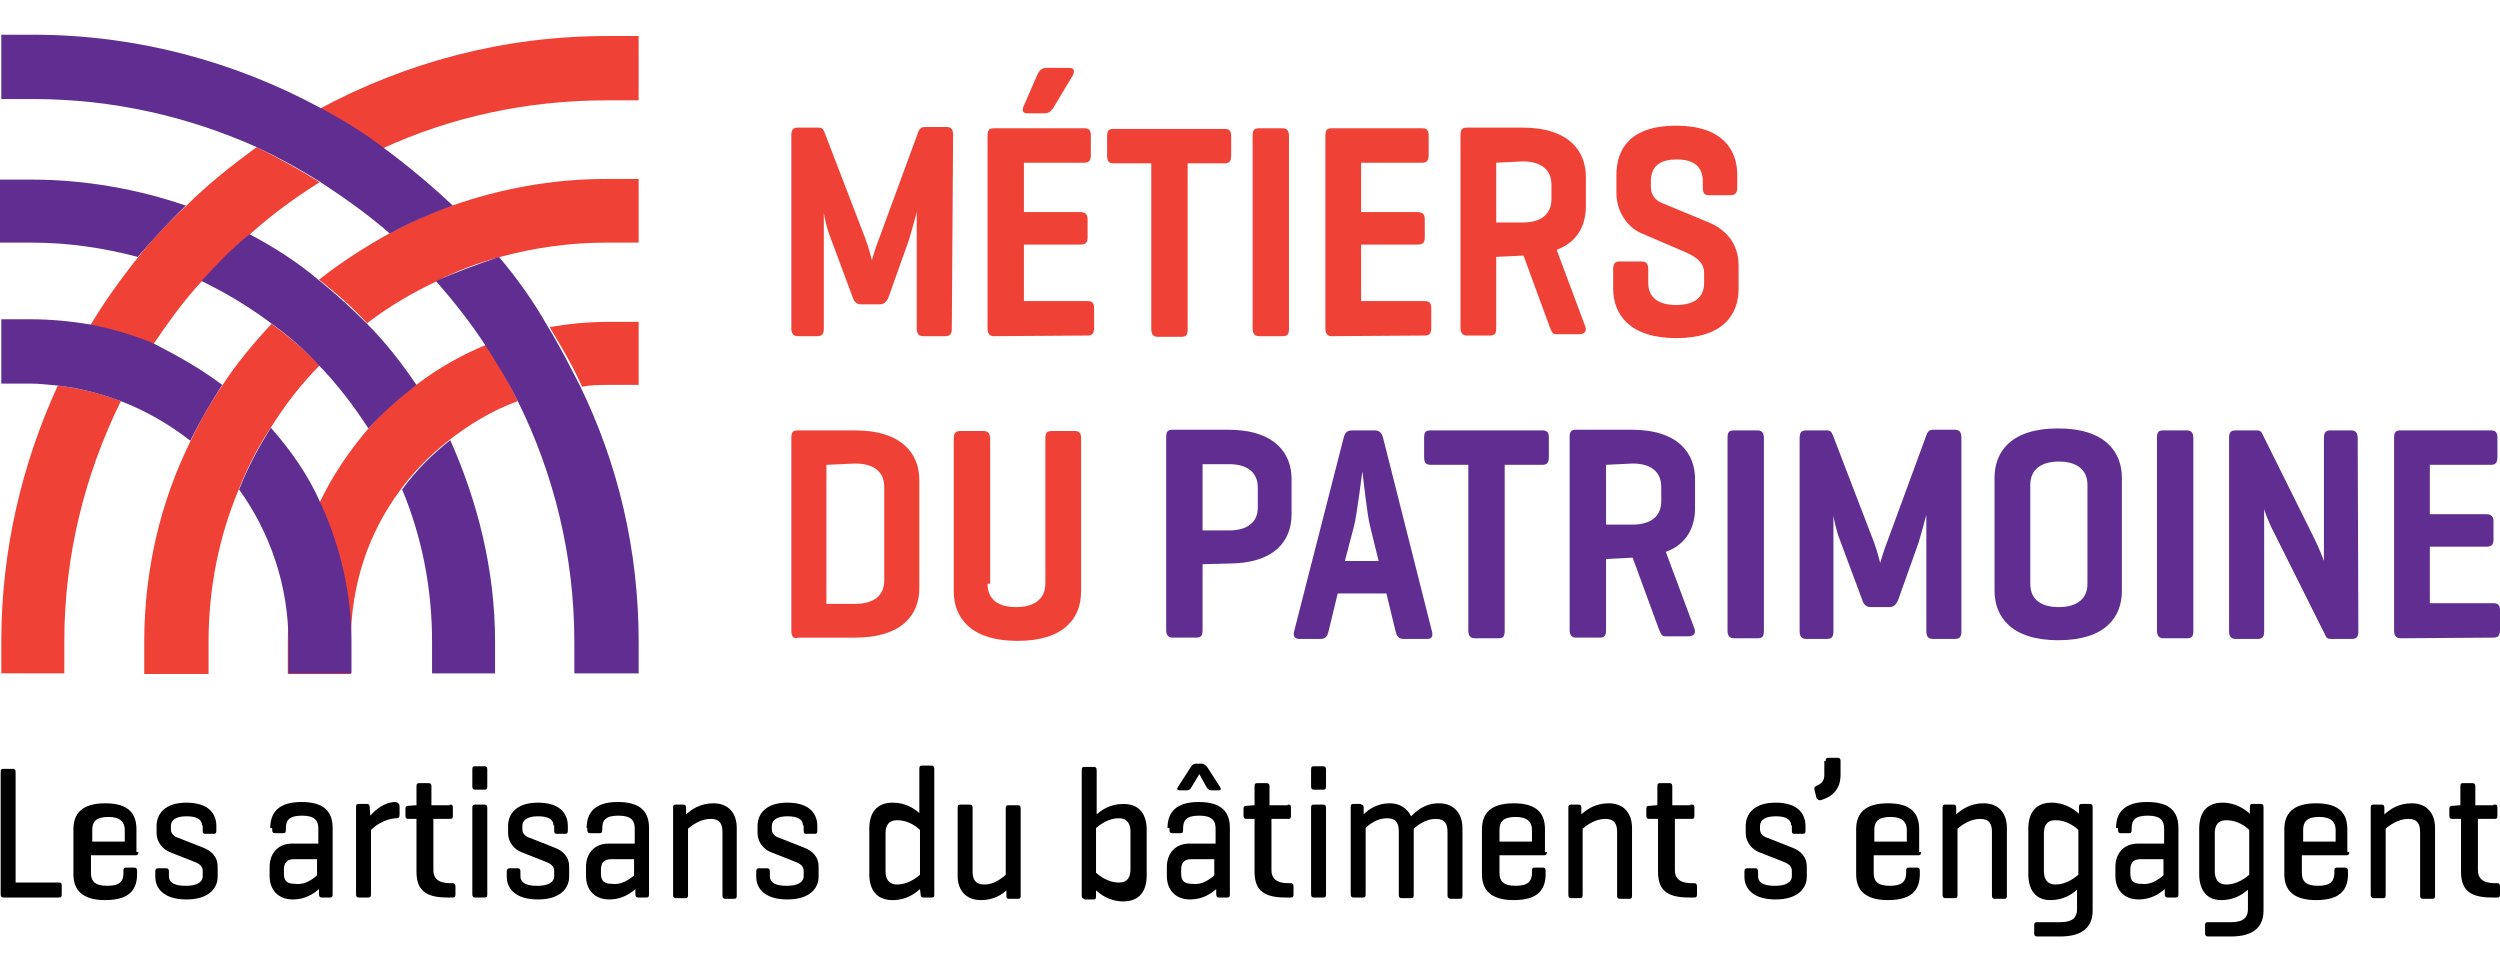
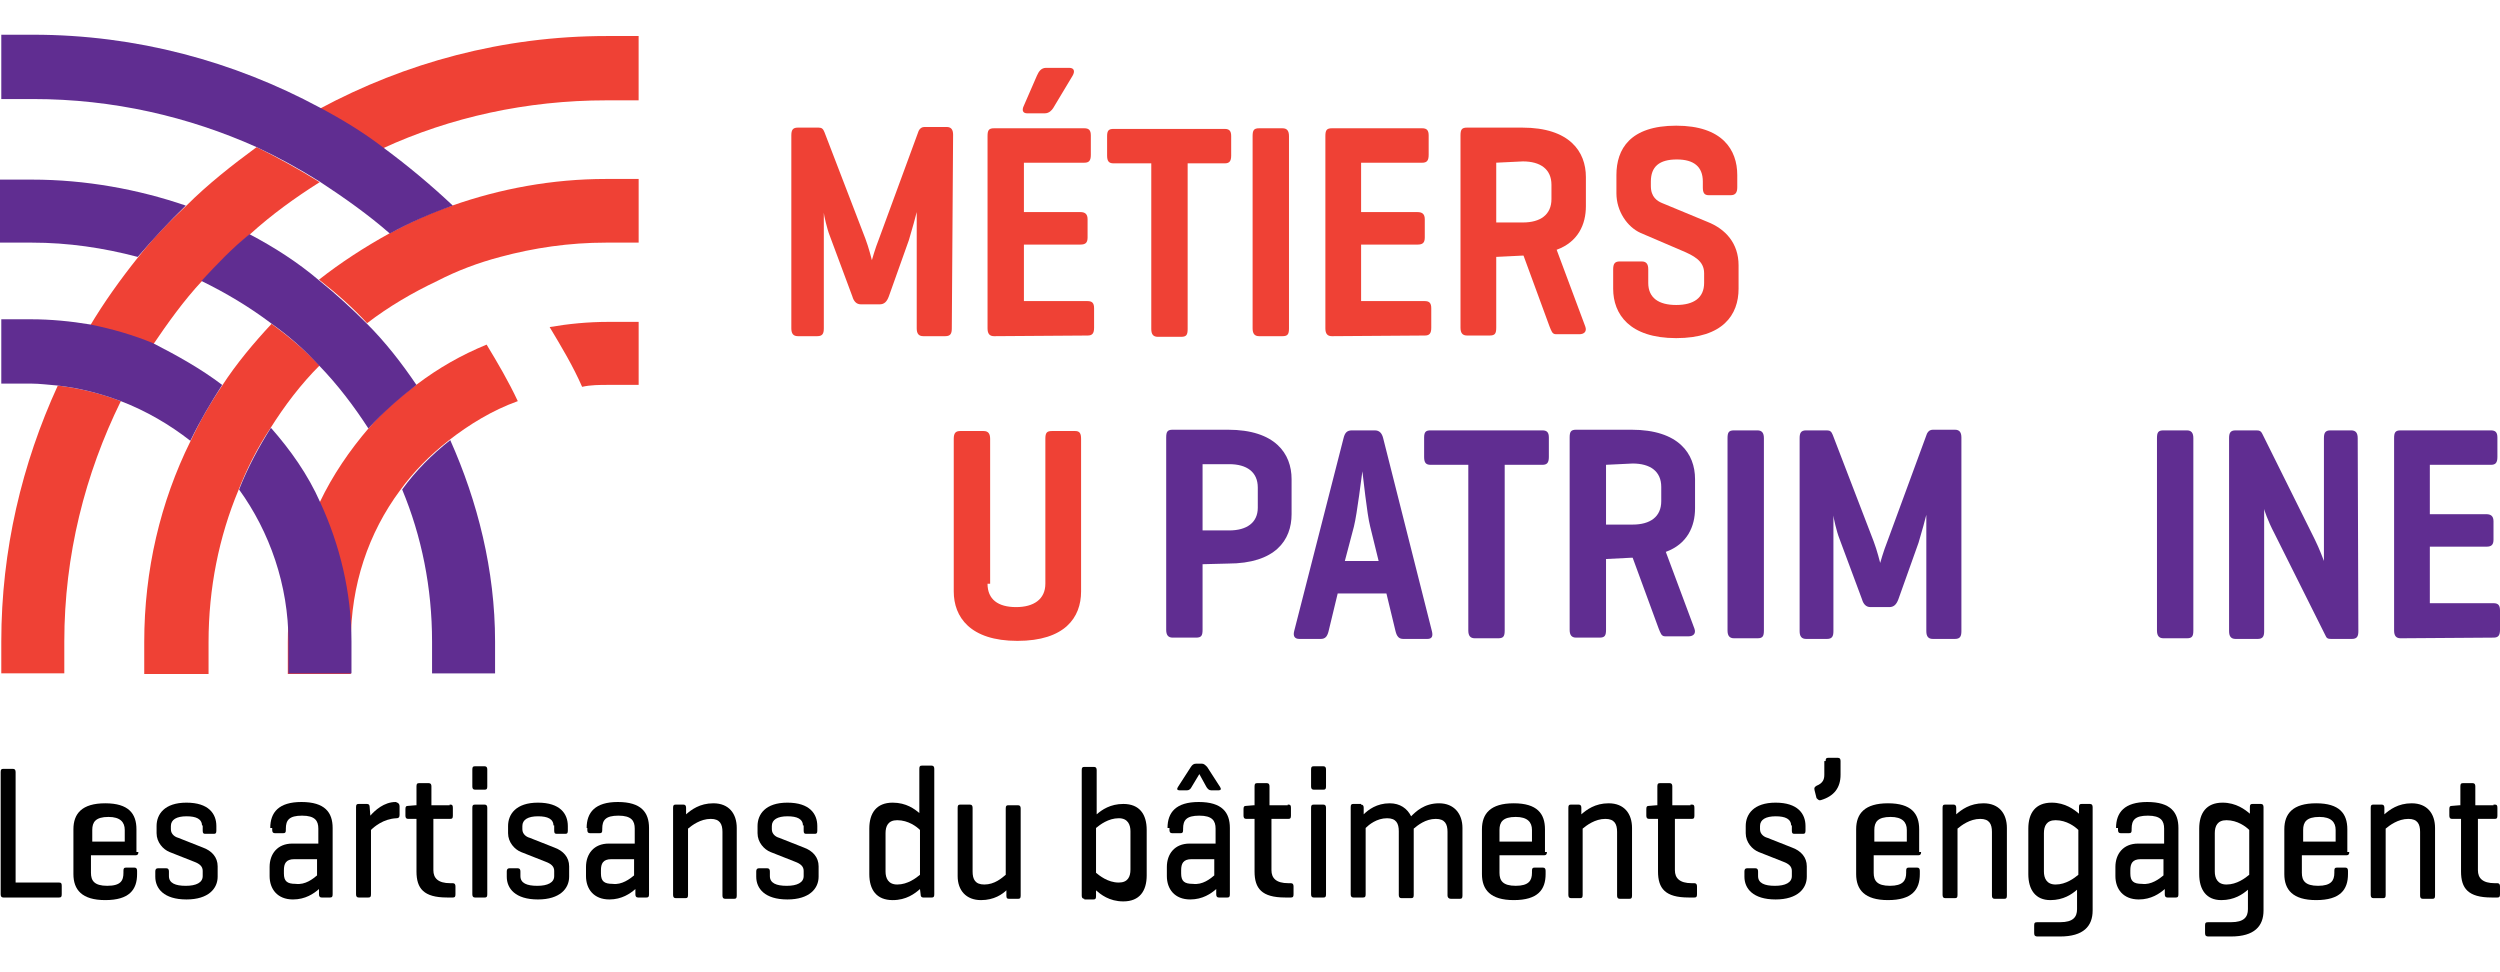
<svg xmlns="http://www.w3.org/2000/svg" width="180" height="70" viewBox="0 0 180 70" fill="none">
  <g clip-path="url(#clip0)">
    <path d="M68.53 23.643C68.53 24.017 68.436 24.204 68.062 24.204H66.471C66.144 24.204 66.004 24.017 66.004 23.643V15.269C66.004 15.316 65.629 16.673 65.442 17.281L63.992 21.351C63.852 21.725 63.665 21.912 63.337 21.912H61.981C61.653 21.912 61.466 21.678 61.373 21.351L59.736 16.953C59.548 16.486 59.315 15.457 59.315 15.316V23.643C59.315 24.017 59.221 24.204 58.847 24.204H57.443C57.116 24.204 56.976 24.017 56.976 23.643V9.75C56.976 9.375 57.069 9.188 57.443 9.188H58.94C59.174 9.188 59.268 9.282 59.361 9.516L62.308 17.187C62.542 17.795 62.776 18.731 62.776 18.731C62.776 18.731 63.01 17.889 63.291 17.187L66.144 9.422C66.237 9.235 66.378 9.142 66.565 9.142H68.155C68.483 9.142 68.623 9.329 68.623 9.703L68.53 23.643Z" fill="#EF4135" />
    <path d="M71.57 24.205C71.243 24.205 71.103 24.018 71.103 23.643V9.797C71.103 9.376 71.196 9.236 71.57 9.236H78.072C78.4 9.236 78.54 9.376 78.54 9.751V11.154C78.54 11.575 78.4 11.715 78.072 11.715H73.722V15.27H77.792C78.119 15.27 78.306 15.411 78.306 15.785V17.095C78.306 17.469 78.166 17.609 77.792 17.609H73.722V21.679H78.306C78.634 21.679 78.774 21.819 78.774 22.193V23.597C78.774 24.018 78.634 24.158 78.306 24.158L71.57 24.205ZM75.827 7.786C75.734 7.926 75.546 8.16 75.219 8.16H73.956C73.675 8.16 73.535 7.973 73.722 7.599L74.658 5.447C74.798 5.12 74.985 4.886 75.312 4.886H76.996C77.324 4.886 77.418 5.12 77.23 5.447L75.827 7.786Z" fill="#EF4135" />
    <path d="M88.178 9.282C88.505 9.282 88.645 9.423 88.645 9.797V11.2C88.645 11.621 88.505 11.761 88.178 11.761H85.511V23.69C85.511 24.111 85.418 24.251 85.044 24.251H83.36C83.032 24.251 82.892 24.064 82.892 23.69V11.761H80.179C79.851 11.761 79.711 11.621 79.711 11.2V9.797C79.711 9.376 79.851 9.282 80.179 9.282H88.178Z" fill="#EF4135" />
    <path d="M92.807 23.644C92.807 24.065 92.713 24.205 92.339 24.205H90.655C90.328 24.205 90.188 24.018 90.188 23.644V9.798C90.188 9.377 90.281 9.236 90.655 9.236H92.339C92.667 9.236 92.807 9.423 92.807 9.798V23.644Z" fill="#EF4135" />
    <path d="M95.894 24.205C95.567 24.205 95.427 24.018 95.427 23.644V9.798C95.427 9.377 95.52 9.236 95.894 9.236H102.397C102.724 9.236 102.864 9.377 102.864 9.751V11.154C102.864 11.575 102.724 11.716 102.397 11.716H97.999V15.271H102.069C102.397 15.271 102.584 15.411 102.584 15.785V17.095C102.584 17.469 102.443 17.61 102.069 17.61H97.999V21.679H102.584C102.911 21.679 103.051 21.82 103.051 22.194V23.597C103.051 24.018 102.911 24.158 102.584 24.158L95.894 24.205Z" fill="#EF4135" />
    <path d="M107.729 18.497V23.596C107.729 24.017 107.635 24.157 107.261 24.157H105.624C105.297 24.157 105.156 23.97 105.156 23.596V9.75C105.156 9.329 105.25 9.188 105.624 9.188H109.6C113.015 9.188 114.184 10.919 114.184 12.744V14.849C114.184 16.158 113.623 17.421 112.079 17.983L114.138 23.502C114.278 23.877 114.044 24.064 113.717 24.064H112.033C111.752 24.064 111.705 23.83 111.565 23.502L109.694 18.404H109.6L107.729 18.497ZM107.729 11.714V16.018H109.647C110.91 16.018 111.705 15.457 111.705 14.334V13.305C111.705 12.182 110.91 11.621 109.647 11.621L107.729 11.714Z" fill="#EF4135" />
    <path d="M122.604 13.072C122.604 11.996 121.949 11.481 120.733 11.481C119.47 11.481 118.862 11.996 118.862 13.072V13.399C118.862 14.194 119.329 14.475 119.657 14.615L122.931 15.972C124.241 16.486 125.177 17.516 125.177 19.106V20.79C125.177 22.661 124.054 24.345 120.686 24.345C117.318 24.345 116.148 22.614 116.148 20.79V19.387C116.148 18.966 116.289 18.825 116.616 18.825H118.207C118.534 18.825 118.674 19.012 118.674 19.387V20.369C118.674 21.445 119.423 21.959 120.686 21.959C121.949 21.959 122.697 21.445 122.697 20.369V19.667C122.697 18.779 121.949 18.404 121.06 18.03L118.113 16.767C117.178 16.346 116.382 15.223 116.382 13.914V12.604C116.382 10.733 117.365 9.049 120.686 9.049C124.007 9.049 125.083 10.78 125.083 12.604V13.493C125.083 13.867 124.943 14.054 124.615 14.054H123.025C122.697 14.054 122.604 13.867 122.604 13.493V13.072Z" fill="#EF4135" />
-     <path d="M57.397 45.957C57.069 45.957 56.976 45.77 56.976 45.396V31.55C56.976 31.129 57.069 30.988 57.443 30.988H61.56C64.975 30.988 66.191 32.719 66.191 34.543V42.355C66.191 44.226 64.975 45.91 61.56 45.91H57.397V45.957ZM59.502 33.468V43.478H61.56C62.87 43.478 63.665 42.917 63.665 41.794V35.058C63.665 33.935 62.87 33.374 61.56 33.374L59.502 33.468Z" fill="#EF4135" />
    <path d="M71.102 42.027C71.102 43.15 71.851 43.711 73.161 43.711C74.424 43.711 75.266 43.15 75.266 42.027V31.596C75.266 31.174 75.359 31.034 75.733 31.034H77.417C77.745 31.034 77.838 31.221 77.838 31.596V42.588C77.838 44.459 76.669 46.143 73.254 46.143C69.839 46.143 68.67 44.413 68.67 42.588V31.596C68.67 31.174 68.81 31.034 69.138 31.034H70.822C71.149 31.034 71.29 31.221 71.29 31.596V42.027H71.102Z" fill="#EF4135" />
    <path d="M86.585 40.623V45.348C86.585 45.769 86.492 45.909 86.118 45.909H84.434C84.106 45.909 83.966 45.722 83.966 45.348V31.502C83.966 31.081 84.059 30.94 84.434 30.94H88.41C91.825 30.94 92.994 32.671 92.994 34.495V37.022C92.994 38.893 91.825 40.577 88.41 40.577L86.585 40.623ZM86.585 33.466V38.191H88.503C89.766 38.191 90.561 37.63 90.561 36.554V35.104C90.561 33.981 89.766 33.42 88.503 33.42H86.585V33.466Z" fill="#602D91" />
    <path d="M98.98 30.987C99.308 30.987 99.495 31.174 99.588 31.549L103.097 45.442C103.19 45.816 103.097 46.003 102.769 46.003H101.038C100.711 46.003 100.571 45.816 100.477 45.442L99.822 42.728H96.314L95.659 45.442C95.566 45.816 95.425 46.003 95.098 46.003H93.554C93.227 46.003 93.086 45.816 93.18 45.442L96.735 31.549C96.829 31.174 96.969 30.987 97.343 30.987H98.98ZM98.653 37.91C98.419 37.022 98.138 34.215 98.091 33.934C98.045 34.215 97.717 36.975 97.483 37.91L96.829 40.39H99.261L98.653 37.91Z" fill="#602D91" />
    <path d="M111.051 30.987C111.378 30.987 111.518 31.128 111.518 31.502V32.905C111.518 33.326 111.378 33.467 111.051 33.467H108.338V45.395C108.338 45.816 108.244 45.956 107.87 45.956H106.186C105.858 45.956 105.718 45.769 105.718 45.395V33.467H103.005C102.677 33.467 102.537 33.326 102.537 32.905V31.502C102.537 31.081 102.677 30.987 103.005 30.987H111.051Z" fill="#602D91" />
    <path d="M115.634 40.249V45.348C115.634 45.769 115.541 45.909 115.166 45.909H113.482C113.155 45.909 113.015 45.722 113.015 45.348V31.502C113.015 31.081 113.108 30.94 113.482 30.94H117.459C120.873 30.94 122.043 32.671 122.043 34.495V36.6C122.043 37.91 121.481 39.173 119.938 39.735L121.996 45.254C122.136 45.629 121.902 45.816 121.575 45.816H119.891C119.61 45.816 119.564 45.582 119.423 45.254L117.552 40.156H117.459L115.634 40.249ZM115.634 33.466V37.77H117.552C118.815 37.77 119.61 37.209 119.61 36.086V35.057C119.61 33.934 118.815 33.373 117.552 33.373L115.634 33.466Z" fill="#602D91" />
    <path d="M127.001 45.395C127.001 45.816 126.908 45.956 126.534 45.956H124.85C124.522 45.956 124.382 45.769 124.382 45.395V31.549C124.382 31.128 124.475 30.987 124.85 30.987H126.534C126.861 30.987 127.001 31.174 127.001 31.549V45.395Z" fill="#602D91" />
    <path d="M141.221 45.441C141.221 45.816 141.127 46.003 140.753 46.003H139.163C138.835 46.003 138.695 45.816 138.695 45.441V37.068C138.695 37.115 138.321 38.472 138.134 39.08L136.683 43.149C136.543 43.524 136.356 43.711 136.029 43.711H134.672C134.345 43.711 134.157 43.477 134.064 43.149L132.427 38.752C132.24 38.285 132.006 37.255 132.006 37.115V45.441C132.006 45.816 131.912 46.003 131.538 46.003H130.041C129.714 46.003 129.573 45.816 129.573 45.441V31.549C129.573 31.174 129.667 30.987 130.041 30.987H131.538C131.772 30.987 131.865 31.081 131.959 31.315L134.906 38.986C135.14 39.594 135.374 40.53 135.374 40.53C135.374 40.53 135.608 39.688 135.888 38.986L138.742 31.221C138.835 31.034 138.976 30.94 139.163 30.94H140.753C141.081 30.94 141.221 31.128 141.221 31.502V45.441Z" fill="#602D91" />
-     <path d="M143.607 34.402C143.607 32.531 144.777 30.847 148.192 30.847C151.606 30.847 152.776 32.578 152.776 34.402V42.541C152.776 44.412 151.606 46.096 148.192 46.096C144.777 46.096 143.607 44.365 143.607 42.541V34.402ZM150.297 34.916C150.297 33.794 149.501 33.232 148.238 33.232C146.975 33.232 146.18 33.794 146.18 34.916V42.026C146.18 43.149 146.929 43.711 148.238 43.711C149.501 43.711 150.297 43.149 150.297 42.026V34.916Z" fill="#602D91" />
    <path d="M157.921 45.395C157.921 45.816 157.828 45.956 157.454 45.956H155.77C155.442 45.956 155.302 45.769 155.302 45.395V31.549C155.302 31.128 155.395 30.987 155.77 30.987H157.454C157.781 30.987 157.921 31.174 157.921 31.549V45.395Z" fill="#602D91" />
    <path d="M169.802 45.442C169.802 45.816 169.708 46.003 169.334 46.003H167.837C167.603 46.003 167.51 45.956 167.416 45.722L163.768 38.425C163.253 37.443 163.019 36.694 163.019 36.647V45.442C163.019 45.816 162.926 46.003 162.551 46.003H160.961C160.633 46.003 160.493 45.816 160.493 45.442V31.549C160.493 31.174 160.587 30.987 160.961 30.987H162.458C162.692 30.987 162.785 31.034 162.879 31.221L166.668 38.846C166.995 39.501 167.323 40.39 167.323 40.39V31.549C167.323 31.174 167.416 30.987 167.79 30.987H169.287C169.615 30.987 169.755 31.174 169.755 31.549L169.802 45.442Z" fill="#602D91" />
    <path d="M172.843 45.956C172.515 45.956 172.375 45.769 172.375 45.395V31.549C172.375 31.128 172.469 30.987 172.843 30.987H179.345C179.672 30.987 179.813 31.128 179.813 31.502V32.905C179.813 33.326 179.672 33.467 179.345 33.467H174.948V37.022H179.017C179.345 37.022 179.532 37.162 179.532 37.536V38.846C179.532 39.22 179.392 39.361 179.017 39.361H174.948V43.43H179.532C179.859 43.43 180 43.571 180 43.945V45.348C180 45.769 179.859 45.909 179.532 45.909L172.843 45.956Z" fill="#602D91" />
    <path d="M1.217 63.544H4.258C4.398 63.544 4.445 63.591 4.445 63.778V64.386C4.445 64.574 4.398 64.62 4.258 64.62H0.235C0.095 64.62 0.048 64.527 0.048 64.386V55.592C0.048 55.405 0.095 55.358 0.235 55.358H0.937C1.077 55.358 1.124 55.452 1.124 55.592V63.544H1.217Z" fill="black" />
    <path d="M9.964 61.345C9.964 61.486 9.917 61.579 9.777 61.579H6.549V62.842C6.549 63.403 6.783 63.778 7.719 63.778C8.701 63.778 8.888 63.403 8.888 62.842V62.702C8.888 62.515 8.935 62.468 9.075 62.468H9.683C9.824 62.468 9.87 62.562 9.87 62.702V62.936C9.87 64.058 9.309 64.807 7.578 64.807C5.894 64.807 5.286 64.058 5.286 62.936V59.708C5.286 58.585 5.894 57.837 7.578 57.837C9.262 57.837 9.824 58.585 9.824 59.708V61.345H9.964ZM6.596 60.597H8.982V59.755C8.982 59.194 8.654 58.819 7.812 58.819C6.877 58.819 6.643 59.194 6.643 59.755V60.597H6.596Z" fill="black" />
    <path d="M14.549 59.475C14.549 58.96 14.128 58.773 13.426 58.773C12.724 58.773 12.303 59.007 12.303 59.475V59.709C12.303 60.083 12.631 60.27 12.818 60.317L14.595 61.019C15.25 61.253 15.671 61.72 15.671 62.375V63.124C15.671 63.966 15.016 64.761 13.426 64.761C11.789 64.761 11.181 63.966 11.181 63.124V62.749C11.181 62.609 11.227 62.516 11.368 62.516H11.976C12.116 62.516 12.163 62.609 12.163 62.749V63.077C12.163 63.591 12.631 63.779 13.379 63.779C14.128 63.779 14.595 63.545 14.595 63.077V62.703C14.595 62.375 14.361 62.188 13.987 62.048L12.21 61.346C11.742 61.159 11.274 60.644 11.274 59.99V59.475C11.274 58.633 11.835 57.791 13.426 57.791C15.016 57.791 15.578 58.586 15.578 59.475V59.802C15.578 59.99 15.531 60.036 15.391 60.036H14.783C14.642 60.036 14.595 59.99 14.595 59.802V59.428H14.549V59.475Z" fill="black" />
    <path d="M19.459 59.615C19.459 58.493 20.067 57.744 21.704 57.744C23.388 57.744 23.95 58.493 23.95 59.615V64.386C23.95 64.574 23.903 64.62 23.762 64.62H23.154C23.014 64.62 22.967 64.527 22.967 64.386V64.012C22.593 64.34 21.985 64.761 21.096 64.761C19.973 64.761 19.412 64.012 19.412 63.077V62.422C19.412 61.486 19.973 60.738 21.049 60.738H22.92V59.662C22.92 59.101 22.686 58.727 21.751 58.727C20.815 58.727 20.581 59.054 20.581 59.662V59.756C20.581 59.943 20.535 59.989 20.394 59.989H19.786C19.646 59.989 19.599 59.896 19.599 59.756V59.615H19.459ZM22.827 63.03V61.861H21.19C20.581 61.861 20.441 62.188 20.441 62.656V62.89C20.441 63.451 20.675 63.638 21.283 63.638C21.985 63.732 22.546 63.264 22.827 63.03V63.03Z" fill="black" />
    <path d="M28.769 58.072V58.68C28.769 58.867 28.675 58.914 28.535 58.914C27.599 58.96 26.945 59.522 26.711 59.756V64.386C26.711 64.574 26.664 64.62 26.523 64.62H25.822C25.681 64.62 25.635 64.527 25.635 64.386V58.118C25.635 57.931 25.681 57.885 25.822 57.885H26.43C26.57 57.885 26.617 57.978 26.617 58.118L26.664 58.727C26.991 58.352 27.646 57.744 28.488 57.744C28.628 57.791 28.769 57.838 28.769 58.072Z" fill="black" />
    <path d="M32.419 57.93C32.559 57.93 32.606 57.977 32.606 58.164V58.726C32.606 58.913 32.559 58.959 32.419 58.959H31.203V62.655C31.203 63.216 31.53 63.59 32.419 63.59H32.606C32.746 63.59 32.793 63.684 32.793 63.824V64.386C32.793 64.573 32.746 64.62 32.606 64.62H32.185C30.501 64.62 29.987 63.965 29.987 62.748V58.959H29.378C29.238 58.959 29.191 58.866 29.191 58.726V58.258C29.191 58.071 29.238 58.024 29.378 58.024L29.94 57.977H29.987V56.621C29.987 56.434 30.033 56.387 30.174 56.387H30.875C31.016 56.387 31.062 56.48 31.062 56.621V57.977H32.372V57.93H32.419Z" fill="black" />
    <path d="M35.084 56.622C35.084 56.809 35.037 56.856 34.897 56.856H34.195C34.055 56.856 34.008 56.762 34.008 56.622V55.406C34.008 55.219 34.055 55.172 34.195 55.172H34.897C35.037 55.172 35.084 55.265 35.084 55.406V56.622ZM35.084 64.387C35.084 64.574 35.037 64.621 34.897 64.621H34.195C34.055 64.621 34.008 64.527 34.008 64.387V58.166C34.008 57.978 34.055 57.932 34.195 57.932H34.897C35.037 57.932 35.084 58.025 35.084 58.166V64.387Z" fill="black" />
    <path d="M39.855 59.475C39.855 58.96 39.434 58.773 38.733 58.773C38.031 58.773 37.61 59.007 37.61 59.475V59.709C37.61 60.083 37.937 60.27 38.124 60.317L39.902 61.019C40.557 61.253 40.978 61.72 40.978 62.375V63.124C40.978 63.966 40.323 64.761 38.733 64.761C37.095 64.761 36.487 63.966 36.487 63.124V62.749C36.487 62.609 36.534 62.516 36.674 62.516H37.282C37.423 62.516 37.47 62.609 37.47 62.749V63.077C37.47 63.591 37.937 63.779 38.686 63.779C39.434 63.779 39.902 63.545 39.902 63.077V62.703C39.902 62.375 39.668 62.188 39.294 62.048L37.516 61.346C37.049 61.159 36.581 60.644 36.581 59.99V59.475C36.581 58.633 37.142 57.791 38.733 57.791C40.323 57.791 40.884 58.586 40.884 59.475V59.802C40.884 59.99 40.838 60.036 40.697 60.036H40.089C39.949 60.036 39.902 59.99 39.902 59.802V59.428H39.855V59.475Z" fill="black" />
    <path d="M42.239 59.615C42.239 58.493 42.847 57.744 44.484 57.744C46.169 57.744 46.73 58.493 46.73 59.615V64.386C46.73 64.574 46.683 64.62 46.543 64.62H45.935C45.794 64.62 45.748 64.527 45.748 64.386V64.012C45.373 64.34 44.765 64.761 43.876 64.761C42.754 64.761 42.192 64.012 42.192 63.077V62.422C42.192 61.486 42.754 60.738 43.83 60.738H45.701V59.662C45.701 59.101 45.467 58.727 44.531 58.727C43.596 58.727 43.362 59.054 43.362 59.662V59.756C43.362 59.943 43.315 59.989 43.175 59.989H42.473C42.333 59.989 42.286 59.896 42.286 59.756V59.615H42.239ZM45.654 63.03V61.861H44.017C43.409 61.861 43.268 62.188 43.268 62.656V62.89C43.268 63.451 43.502 63.638 44.11 63.638C44.765 63.732 45.373 63.264 45.654 63.03V63.03Z" fill="black" />
    <path d="M49.21 57.931C49.351 57.931 49.398 58.024 49.398 58.164V58.632C49.772 58.305 50.38 57.837 51.362 57.837C52.485 57.837 53.046 58.585 53.046 59.614V64.479C53.046 64.666 52.999 64.713 52.859 64.713H52.204C52.064 64.713 52.017 64.62 52.017 64.479V59.895C52.017 59.334 51.83 58.96 51.175 58.96C50.427 58.96 49.819 59.427 49.538 59.661V64.433C49.538 64.62 49.491 64.666 49.351 64.666H48.649C48.509 64.666 48.462 64.573 48.462 64.433V58.164C48.462 57.977 48.509 57.931 48.649 57.931H49.21Z" fill="black" />
    <path d="M57.817 59.475C57.817 58.96 57.396 58.773 56.694 58.773C55.993 58.773 55.572 59.007 55.572 59.475V59.709C55.572 60.083 55.899 60.27 56.086 60.317L57.864 61.019C58.519 61.253 58.94 61.72 58.94 62.375V63.124C58.94 63.966 58.285 64.761 56.694 64.761C55.057 64.761 54.449 63.966 54.449 63.124V62.749C54.449 62.609 54.496 62.516 54.636 62.516H55.244C55.385 62.516 55.431 62.609 55.431 62.749V63.077C55.431 63.591 55.899 63.779 56.648 63.779C57.396 63.779 57.864 63.545 57.864 63.077V62.703C57.864 62.375 57.63 62.188 57.256 62.048L55.478 61.346C55.011 61.159 54.543 60.644 54.543 59.99V59.475C54.543 58.633 55.104 57.791 56.694 57.791C58.285 57.791 58.846 58.586 58.846 59.475V59.802C58.846 59.99 58.8 60.036 58.659 60.036H58.051C57.911 60.036 57.864 59.99 57.864 59.802V59.428H57.817V59.475Z" fill="black" />
    <path d="M66.239 64.013C65.864 64.34 65.256 64.808 64.274 64.808C63.104 64.808 62.59 64.059 62.59 62.937V59.662C62.59 58.54 63.104 57.791 64.274 57.791C65.256 57.791 65.864 58.259 66.192 58.54V55.359C66.192 55.172 66.239 55.125 66.379 55.125H67.081C67.221 55.125 67.268 55.219 67.268 55.359V64.387C67.268 64.574 67.221 64.621 67.081 64.621H66.472C66.332 64.621 66.285 64.527 66.285 64.387L66.239 64.013ZM63.759 62.75C63.759 63.218 63.946 63.685 64.601 63.685C65.35 63.685 65.958 63.218 66.239 62.984V59.756C66.005 59.522 65.397 59.054 64.601 59.054C63.946 59.054 63.759 59.475 63.759 59.99V62.75Z" fill="black" />
    <path d="M72.506 64.059C72.179 64.387 71.571 64.808 70.635 64.808C69.559 64.808 68.951 64.106 68.951 63.077V58.166C68.951 57.978 68.998 57.932 69.138 57.932H69.84C69.98 57.932 70.027 58.025 70.027 58.166V62.75C70.027 63.311 70.214 63.685 70.869 63.685C71.618 63.685 72.132 63.218 72.413 62.984V58.212C72.413 58.025 72.46 57.978 72.6 57.978H73.302C73.442 57.978 73.489 58.072 73.489 58.212V64.481C73.489 64.668 73.442 64.714 73.302 64.714H72.647C72.506 64.714 72.46 64.668 72.46 64.481V64.059H72.506Z" fill="black" />
    <path d="M78.072 64.714C77.931 64.714 77.885 64.62 77.885 64.48V55.452C77.885 55.265 77.931 55.218 78.072 55.218H78.773C78.914 55.218 78.961 55.311 78.961 55.452V58.633C79.335 58.305 79.943 57.884 80.879 57.884C82.048 57.884 82.562 58.633 82.562 59.755V63.03C82.562 64.152 82.048 64.901 80.879 64.901C79.849 64.901 79.241 64.386 78.914 64.106V64.526C78.914 64.714 78.867 64.76 78.727 64.76H78.072V64.714ZM81.393 59.849C81.393 59.381 81.206 58.913 80.551 58.913C79.803 58.913 79.195 59.381 78.914 59.615V62.843C79.148 63.03 79.756 63.544 80.551 63.544C81.206 63.544 81.393 63.123 81.393 62.609V59.849Z" fill="black" />
    <path d="M84.061 59.615C84.061 58.493 84.669 57.744 86.306 57.744C87.99 57.744 88.551 58.493 88.551 59.615V64.387C88.551 64.574 88.504 64.621 88.364 64.621H87.756C87.615 64.621 87.569 64.527 87.569 64.387V64.012C87.195 64.34 86.586 64.761 85.698 64.761C84.575 64.761 84.014 64.012 84.014 63.077V62.422C84.014 61.486 84.575 60.738 85.651 60.738H87.522V59.662C87.522 59.101 87.288 58.727 86.353 58.727C85.417 58.727 85.183 59.054 85.183 59.662V59.756C85.183 59.943 85.136 59.99 84.996 59.99H84.388C84.248 59.99 84.201 59.896 84.201 59.756V59.615H84.061ZM85.791 56.668C85.745 56.762 85.651 56.902 85.464 56.902H84.903C84.762 56.902 84.715 56.809 84.809 56.668L85.744 55.218C85.838 55.078 85.932 54.984 86.119 54.984H86.54C86.68 54.984 86.774 55.078 86.914 55.218L87.849 56.668C87.943 56.809 87.896 56.902 87.756 56.902H87.195C87.054 56.902 86.961 56.809 86.867 56.668L86.353 55.733L85.791 56.668ZM87.428 63.03V61.861H85.791C85.183 61.861 85.043 62.188 85.043 62.656V62.89C85.043 63.451 85.277 63.638 85.885 63.638C86.586 63.732 87.148 63.264 87.428 63.03Z" fill="black" />
    <path d="M92.761 57.93C92.901 57.93 92.948 57.977 92.948 58.164V58.726C92.948 58.913 92.901 58.959 92.761 58.959H91.545V62.655C91.545 63.216 91.872 63.59 92.761 63.59H92.948C93.088 63.59 93.135 63.684 93.135 63.824V64.386C93.135 64.573 93.088 64.62 92.948 64.62H92.527C90.843 64.62 90.328 63.965 90.328 62.748V58.959H89.72C89.58 58.959 89.533 58.866 89.533 58.726V58.258C89.533 58.071 89.58 58.024 89.72 58.024L90.282 57.977H90.328V56.621C90.328 56.434 90.375 56.387 90.516 56.387H91.217C91.358 56.387 91.404 56.48 91.404 56.621V57.977H92.714V57.93H92.761Z" fill="black" />
    <path d="M95.473 56.622C95.473 56.809 95.427 56.856 95.286 56.856H94.585C94.444 56.856 94.397 56.762 94.397 56.622V55.406C94.397 55.219 94.444 55.172 94.585 55.172H95.286C95.427 55.172 95.473 55.265 95.473 55.406V56.622ZM95.473 64.387C95.473 64.574 95.427 64.621 95.286 64.621H94.585C94.444 64.621 94.397 64.527 94.397 64.387V58.166C94.397 57.978 94.444 57.932 94.585 57.932H95.286C95.427 57.932 95.473 58.025 95.473 58.166V64.387Z" fill="black" />
    <path d="M97.999 57.931C98.14 57.931 98.186 58.024 98.186 58.164V58.632C98.514 58.305 99.122 57.837 100.058 57.837C100.806 57.837 101.321 58.211 101.601 58.773C101.929 58.445 102.537 57.837 103.613 57.837C104.689 57.837 105.297 58.585 105.297 59.614V64.479C105.297 64.666 105.25 64.713 105.11 64.713H104.455C104.314 64.713 104.221 64.62 104.221 64.479V59.895C104.221 59.334 104.034 58.96 103.379 58.96C102.63 58.96 102.069 59.427 101.788 59.661V59.848V64.433C101.788 64.62 101.742 64.666 101.601 64.666H100.9C100.759 64.666 100.713 64.573 100.713 64.433V59.848C100.713 59.287 100.525 58.913 99.871 58.913C99.122 58.913 98.561 59.381 98.327 59.614V64.386C98.327 64.573 98.28 64.62 98.14 64.62H97.438C97.298 64.62 97.251 64.526 97.251 64.386V58.118C97.251 57.931 97.298 57.884 97.438 57.884H97.999V57.931Z" fill="black" />
    <path d="M111.378 61.345C111.378 61.486 111.331 61.579 111.191 61.579H107.963V62.842C107.963 63.403 108.197 63.778 109.133 63.778C110.068 63.778 110.302 63.403 110.302 62.842V62.702C110.302 62.515 110.349 62.468 110.489 62.468H111.097C111.238 62.468 111.284 62.562 111.284 62.702V62.936C111.284 64.058 110.723 64.807 108.992 64.807C107.308 64.807 106.7 64.058 106.7 62.936V59.708C106.7 58.585 107.308 57.837 108.992 57.837C110.676 57.837 111.238 58.585 111.238 59.708V61.345H111.378ZM107.916 60.597H110.302V59.755C110.302 59.194 109.975 58.819 109.133 58.819C108.197 58.819 107.963 59.194 107.963 59.755V60.597H107.916Z" fill="black" />
    <path d="M113.67 57.931C113.811 57.931 113.857 58.024 113.857 58.164V58.632C114.232 58.305 114.84 57.837 115.822 57.837C116.945 57.837 117.506 58.585 117.506 59.614V64.479C117.506 64.666 117.459 64.713 117.319 64.713H116.617C116.477 64.713 116.43 64.62 116.43 64.479V59.895C116.43 59.334 116.243 58.96 115.588 58.96C114.84 58.96 114.232 59.427 113.951 59.661V64.433C113.951 64.62 113.904 64.666 113.764 64.666H113.109C112.969 64.666 112.922 64.573 112.922 64.433V58.164C112.922 57.977 112.969 57.931 113.109 57.931H113.67Z" fill="black" />
    <path d="M121.81 57.93C121.95 57.93 121.997 57.977 121.997 58.164V58.726C121.997 58.913 121.95 58.959 121.81 58.959H120.593V62.655C120.593 63.216 120.921 63.59 121.81 63.59H121.997C122.137 63.59 122.184 63.684 122.184 63.824V64.386C122.184 64.573 122.137 64.62 121.997 64.62H121.576C119.892 64.62 119.377 63.965 119.377 62.748V58.959H118.722C118.582 58.959 118.535 58.866 118.535 58.726V58.258C118.535 58.071 118.582 58.024 118.722 58.024L119.284 57.977H119.33V56.621C119.33 56.434 119.377 56.387 119.517 56.387H120.219C120.359 56.387 120.406 56.48 120.406 56.621V57.977H121.716V57.93H121.81Z" fill="black" />
    <path d="M128.967 59.475C128.967 58.96 128.546 58.773 127.844 58.773C127.142 58.773 126.721 59.007 126.721 59.475V59.709C126.721 60.083 127.049 60.27 127.236 60.317L129.013 61.019C129.668 61.253 130.089 61.72 130.089 62.375V63.124C130.089 63.966 129.434 64.761 127.844 64.761C126.207 64.761 125.599 63.966 125.599 63.124V62.749C125.599 62.609 125.645 62.516 125.786 62.516H126.394C126.534 62.516 126.581 62.609 126.581 62.749V63.077C126.581 63.591 127.049 63.779 127.797 63.779C128.546 63.779 129.013 63.545 129.013 63.077V62.703C129.013 62.375 128.78 62.188 128.405 62.048L126.628 61.346C126.16 61.159 125.692 60.644 125.692 59.99V59.475C125.692 58.633 126.254 57.791 127.844 57.791C129.434 57.791 129.996 58.586 129.996 59.475V59.802C129.996 59.99 129.949 60.036 129.809 60.036H129.2C129.06 60.036 129.013 59.99 129.013 59.802V59.428H128.967V59.475Z" fill="black" />
    <path d="M131.445 54.797C131.445 54.61 131.491 54.563 131.632 54.563H132.333C132.474 54.563 132.52 54.657 132.52 54.797V55.78C132.52 56.715 132.053 57.323 131.117 57.604C130.977 57.651 130.93 57.604 130.79 57.464L130.649 56.902C130.603 56.715 130.649 56.669 130.79 56.575C131.257 56.388 131.351 56.107 131.351 55.78V54.797H131.445Z" fill="black" />
    <path d="M138.32 61.345C138.32 61.486 138.274 61.579 138.133 61.579H134.906V62.842C134.906 63.403 135.139 63.778 136.075 63.778C137.011 63.778 137.244 63.403 137.244 62.842V62.702C137.244 62.515 137.291 62.468 137.432 62.468H138.04C138.18 62.468 138.227 62.562 138.227 62.702V62.936C138.227 64.058 137.665 64.807 135.935 64.807C134.251 64.807 133.643 64.058 133.643 62.936V59.708C133.643 58.585 134.251 57.837 135.935 57.837C137.619 57.837 138.18 58.585 138.18 59.708V61.345H138.32ZM134.906 60.597H137.291V59.755C137.291 59.194 136.964 58.819 136.122 58.819C135.186 58.819 134.952 59.194 134.952 59.755V60.597H134.906Z" fill="black" />
    <path d="M140.66 57.931C140.801 57.931 140.848 58.024 140.848 58.164V58.632C141.222 58.305 141.83 57.837 142.812 57.837C143.935 57.837 144.496 58.585 144.496 59.614V64.479C144.496 64.666 144.449 64.713 144.309 64.713H143.607C143.467 64.713 143.42 64.62 143.42 64.479V59.895C143.42 59.334 143.233 58.96 142.578 58.96C141.83 58.96 141.222 59.427 140.941 59.661V64.433C140.941 64.62 140.894 64.666 140.754 64.666H140.052C139.912 64.666 139.865 64.573 139.865 64.433V58.164C139.865 57.977 139.912 57.931 140.052 57.931H140.66Z" fill="black" />
    <path d="M146.039 62.937V59.662C146.039 58.539 146.554 57.791 147.723 57.791C148.705 57.791 149.36 58.306 149.688 58.586V58.118C149.688 57.931 149.734 57.885 149.875 57.885H150.483C150.623 57.885 150.67 57.978 150.67 58.118V65.556C150.67 66.679 150.015 67.427 148.331 67.427H146.694C146.554 67.427 146.46 67.38 146.46 67.193V66.632C146.46 66.445 146.507 66.398 146.694 66.398H148.331C149.267 66.398 149.547 66.024 149.547 65.463V64.059C149.173 64.387 148.565 64.808 147.629 64.808C146.554 64.808 146.039 64.059 146.039 62.937ZM147.162 62.749C147.162 63.217 147.349 63.685 148.004 63.685C148.752 63.685 149.36 63.217 149.641 62.983V59.756C149.407 59.522 148.799 59.054 148.004 59.054C147.349 59.054 147.162 59.475 147.162 59.99V62.749Z" fill="black" />
    <path d="M152.355 59.615C152.355 58.493 152.963 57.744 154.601 57.744C156.285 57.744 156.846 58.493 156.846 59.615V64.386C156.846 64.574 156.799 64.62 156.659 64.62H156.051C155.91 64.62 155.864 64.527 155.864 64.386V64.012C155.489 64.34 154.881 64.761 153.993 64.761C152.87 64.761 152.309 64.012 152.309 63.077V62.422C152.309 61.486 152.87 60.738 153.946 60.738H155.817V59.662C155.817 59.101 155.583 58.727 154.647 58.727C153.712 58.727 153.478 59.054 153.478 59.662V59.756C153.478 59.943 153.431 59.989 153.291 59.989H152.683C152.542 59.989 152.496 59.896 152.496 59.756V59.615H152.355ZM155.77 63.03V61.861H154.133C153.525 61.861 153.384 62.188 153.384 62.656V62.89C153.384 63.451 153.618 63.638 154.226 63.638C154.881 63.732 155.489 63.264 155.77 63.03Z" fill="black" />
    <path d="M158.343 62.937V59.662C158.343 58.539 158.857 57.791 160.027 57.791C161.009 57.791 161.664 58.306 161.991 58.586V58.118C161.991 57.931 162.038 57.885 162.179 57.885H162.787C162.927 57.885 162.974 57.978 162.974 58.118V65.556C162.974 66.679 162.319 67.427 160.635 67.427H158.998C158.857 67.427 158.764 67.38 158.764 67.193V66.632C158.764 66.445 158.811 66.398 158.998 66.398H160.635C161.57 66.398 161.851 66.024 161.851 65.463V64.059C161.477 64.387 160.869 64.808 159.933 64.808C158.857 64.808 158.343 64.059 158.343 62.937ZM159.465 62.749C159.465 63.217 159.653 63.685 160.307 63.685C161.056 63.685 161.664 63.217 161.945 62.983V59.756C161.711 59.522 161.103 59.054 160.307 59.054C159.653 59.054 159.465 59.475 159.465 59.99V62.749Z" fill="black" />
    <path d="M169.148 61.345C169.148 61.486 169.102 61.579 168.961 61.579H165.734V62.842C165.734 63.403 165.968 63.778 166.903 63.778C167.839 63.778 168.073 63.403 168.073 62.842V62.702C168.073 62.515 168.119 62.468 168.26 62.468H168.868C169.008 62.468 169.055 62.562 169.055 62.702V62.936C169.055 64.058 168.494 64.807 166.763 64.807C165.079 64.807 164.471 64.058 164.471 62.936V59.708C164.471 58.585 165.079 57.837 166.763 57.837C168.447 57.837 169.008 58.585 169.008 59.708V61.345H169.148ZM165.78 60.597H168.166V59.755C168.166 59.194 167.839 58.819 166.997 58.819C166.061 58.819 165.827 59.194 165.827 59.755V60.597H165.78Z" fill="black" />
    <path d="M171.488 57.931C171.628 57.931 171.675 58.024 171.675 58.164V58.632C172.049 58.305 172.657 57.837 173.639 57.837C174.762 57.837 175.323 58.585 175.323 59.614V64.479C175.323 64.666 175.277 64.713 175.136 64.713H174.435C174.294 64.713 174.247 64.62 174.247 64.479V59.895C174.247 59.334 174.06 58.96 173.405 58.96C172.657 58.96 172.049 59.427 171.768 59.661V64.433C171.768 64.62 171.721 64.666 171.581 64.666H170.879C170.739 64.666 170.692 64.573 170.692 64.433V58.164C170.692 57.977 170.739 57.931 170.879 57.931H171.488Z" fill="black" />
    <path d="M179.626 57.93C179.766 57.93 179.813 57.977 179.813 58.164V58.726C179.813 58.913 179.766 58.959 179.626 58.959H178.41V62.655C178.41 63.216 178.737 63.59 179.626 63.59H179.813C179.953 63.59 180 63.684 180 63.824V64.386C180 64.573 179.953 64.62 179.813 64.62H179.392C177.708 64.62 177.194 63.965 177.194 62.748V58.959H176.539C176.398 58.959 176.352 58.866 176.352 58.726V58.258C176.352 58.071 176.398 58.024 176.539 58.024L177.1 57.977H177.147V56.621C177.147 56.434 177.194 56.387 177.334 56.387H178.036C178.176 56.387 178.223 56.48 178.223 56.621V57.977H179.532V57.93H179.626Z" fill="black" />
    <path d="M45.983 12.931V17.469H43.644C40.978 17.469 38.452 17.843 36.02 18.498C34.429 18.919 32.932 19.48 31.482 20.229C29.705 21.071 28.021 22.053 26.43 23.269C25.401 22.147 24.232 21.118 22.969 20.135C24.512 18.919 26.243 17.796 28.021 16.814C29.518 16.019 30.968 15.317 32.558 14.803C36.02 13.586 39.762 12.885 43.644 12.885H45.983V12.931Z" fill="#EF4135" />
    <path d="M23.015 26.31C21.658 27.667 20.489 29.21 19.46 30.848C18.524 32.251 17.776 33.748 17.168 35.291C15.764 38.659 15.016 42.355 15.016 46.237V48.529H10.385V46.237C10.385 41.045 11.554 36.133 13.706 31.783C14.361 30.38 15.109 29.07 15.998 27.76C17.027 26.17 18.29 24.673 19.553 23.316C20.769 24.205 21.939 25.188 23.015 26.31V26.31Z" fill="#EF4135" />
    <path d="M45.983 23.081V27.712H43.831C43.176 27.712 42.521 27.712 41.913 27.852C41.258 26.355 40.416 24.952 39.574 23.549C40.931 23.315 42.334 23.175 43.831 23.175H45.983V23.081Z" fill="#EF4135" />
    <path d="M37.281 28.882C35.457 29.537 33.773 30.566 32.276 31.736C30.966 32.765 29.797 33.934 28.814 35.291C26.522 38.378 25.259 42.12 25.259 46.237V48.529H20.722V46.237C20.722 42.681 21.517 39.22 23.014 36.179C23.949 34.215 25.166 32.437 26.569 30.8C27.598 29.631 28.721 28.602 30.03 27.666C31.574 26.497 33.211 25.561 35.036 24.812C35.831 26.122 36.626 27.479 37.281 28.882V28.882Z" fill="#EF4135" />
    <path d="M45.981 2.594V7.225H43.643C37.936 7.225 32.416 8.441 27.551 10.686C26.054 9.657 24.511 8.722 23.014 7.833C29.188 4.512 36.205 2.594 43.689 2.594H45.981Z" fill="#EF4135" />
    <path d="M23.014 13.118C21.237 14.241 19.553 15.457 18.009 16.86C16.793 17.889 15.67 19.058 14.548 20.228C13.238 21.631 12.068 23.268 10.992 24.859C9.496 24.251 8.046 23.83 6.455 23.502C7.484 21.772 8.654 20.134 9.963 18.497C10.992 17.187 12.162 15.971 13.425 14.802C14.969 13.258 16.699 11.902 18.477 10.592C19.974 11.34 21.517 12.182 23.014 13.118Z" fill="#EF4135" />
    <path d="M8.7 28.882C6.127 34.121 4.63 39.969 4.63 46.19V48.482H0.093V46.19C0.093 39.594 1.59 33.373 4.162 27.76C5.706 27.947 7.25 28.321 8.7 28.882Z" fill="#EF4135" />
    <path d="M35.645 46.191V48.483H31.108V46.191C31.108 42.308 30.359 38.612 28.956 35.245C29.938 33.888 31.108 32.719 32.418 31.689C34.382 36.087 35.645 41.045 35.645 46.191V46.191Z" fill="#602D91" />
    <path d="M29.984 27.714C28.768 28.649 27.599 29.678 26.523 30.848C25.494 29.257 24.324 27.714 22.968 26.31C21.939 25.188 20.769 24.159 19.506 23.27C17.962 22.1 16.232 21.071 14.501 20.229C15.624 19.013 16.7 17.89 17.962 16.861C19.74 17.797 21.424 18.873 22.968 20.183C24.184 21.165 25.307 22.194 26.429 23.317C27.739 24.626 28.909 26.123 29.984 27.714Z" fill="#602D91" />
    <path d="M13.378 14.803C12.162 15.972 11.04 17.188 9.917 18.498C7.438 17.843 4.912 17.469 2.292 17.469H0V12.932H2.292C6.175 12.932 9.964 13.633 13.378 14.803Z" fill="#602D91" />
    <path d="M15.997 27.713C15.155 29.023 14.407 30.286 13.705 31.736C12.208 30.566 10.524 29.584 8.7 28.882C7.203 28.321 5.753 27.947 4.162 27.76C3.554 27.713 2.853 27.619 2.245 27.619H0.093V22.988H2.245C3.648 22.988 5.098 23.129 6.501 23.363C8.092 23.69 9.589 24.111 11.039 24.719C12.77 25.608 14.454 26.543 15.997 27.713V27.713Z" fill="#602D91" />
-     <path d="M45.983 46.191V48.483H41.352V46.191C41.352 39.97 39.855 34.076 37.283 28.884C36.628 27.527 35.786 26.171 34.944 24.861C33.915 23.27 32.652 21.68 31.389 20.23C32.886 19.575 34.429 19.014 35.926 18.499C37.236 20.043 38.405 21.68 39.434 23.504C40.276 24.861 41.025 26.358 41.773 27.808C44.486 33.374 45.983 39.596 45.983 46.191Z" fill="#602D91" />
    <path d="M32.603 14.803C31.013 15.364 29.516 16.019 28.066 16.814C26.522 15.457 24.791 14.241 23.014 13.072C21.517 12.136 20.067 11.341 18.476 10.592C13.565 8.394 8.139 7.131 2.385 7.131H0.093V2.5H2.385C9.823 2.5 16.839 4.418 23.014 7.739C24.604 8.581 26.148 9.517 27.551 10.592C29.329 11.902 31.013 13.306 32.603 14.803V14.803Z" fill="#602D91" />
    <path d="M25.306 46.191V48.483H20.769V46.191C20.769 42.121 19.412 38.285 17.214 35.245C17.822 33.701 18.617 32.204 19.506 30.801C20.909 32.391 22.172 34.169 23.061 36.18C24.464 39.221 25.306 42.636 25.306 46.191V46.191Z" fill="#602D91" />
  </g>
  <defs>
    <clipPath id="clip0">
      <rect width="180" height="70" fill="white" />
    </clipPath>
  </defs>
</svg>